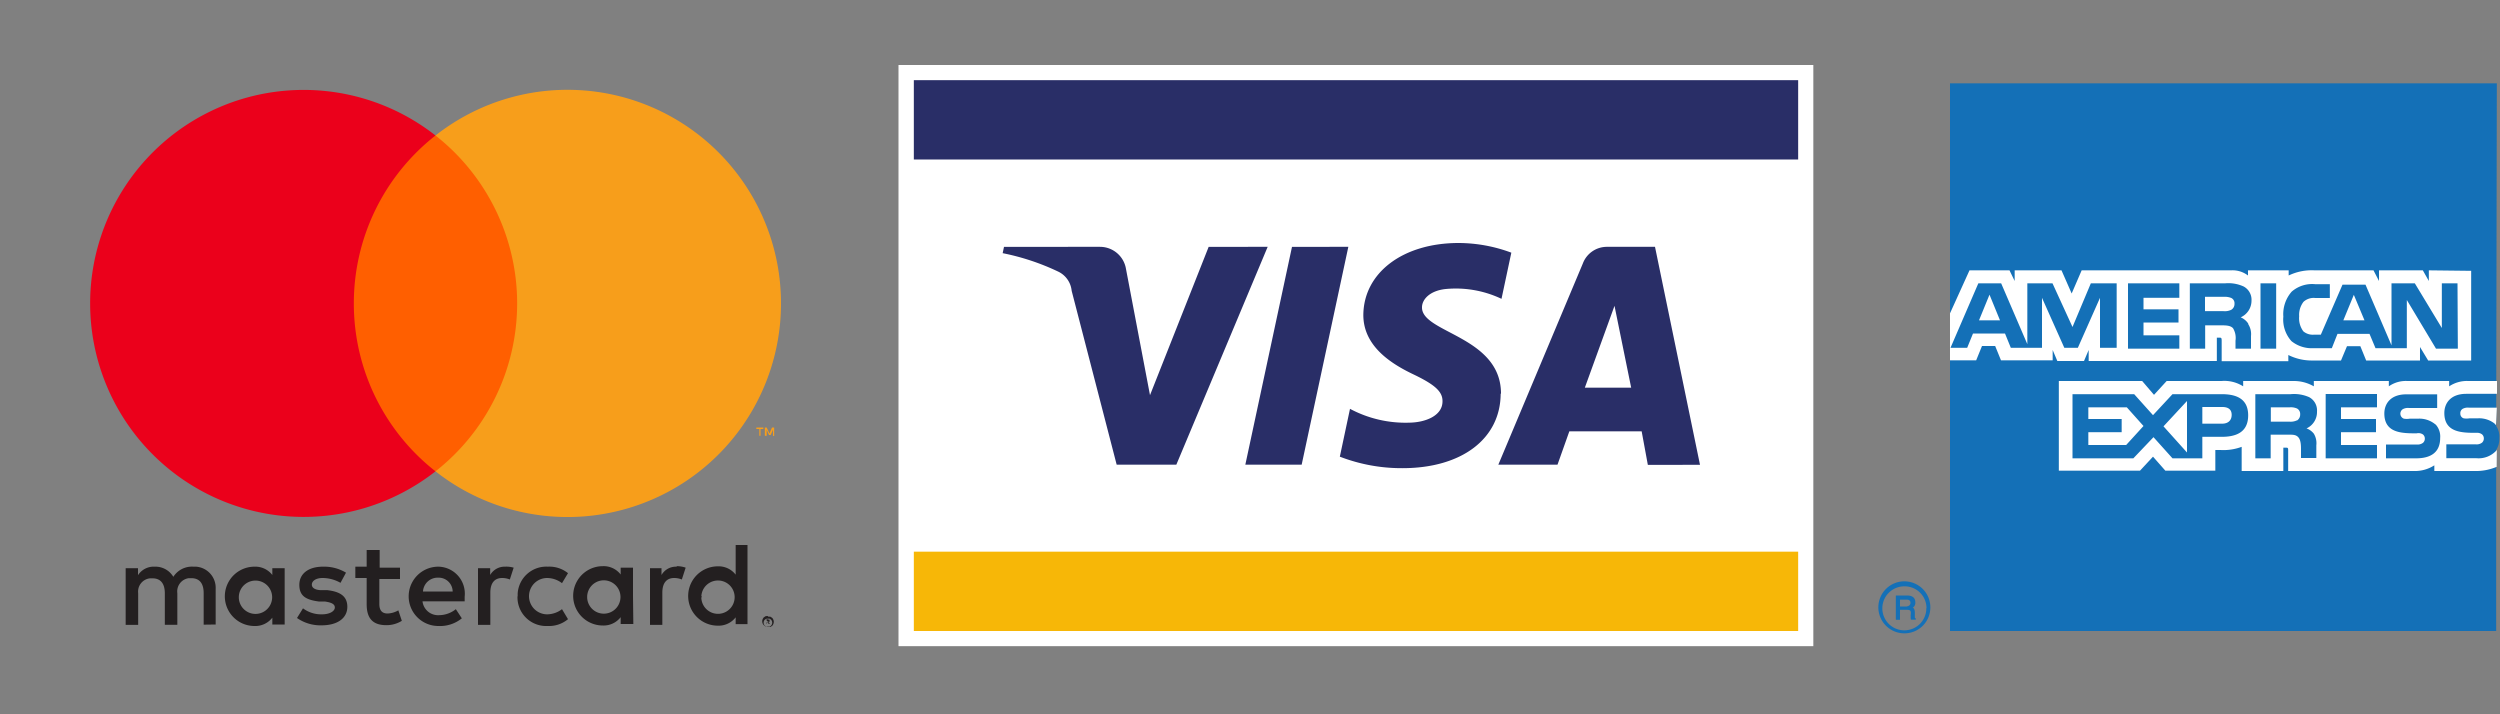
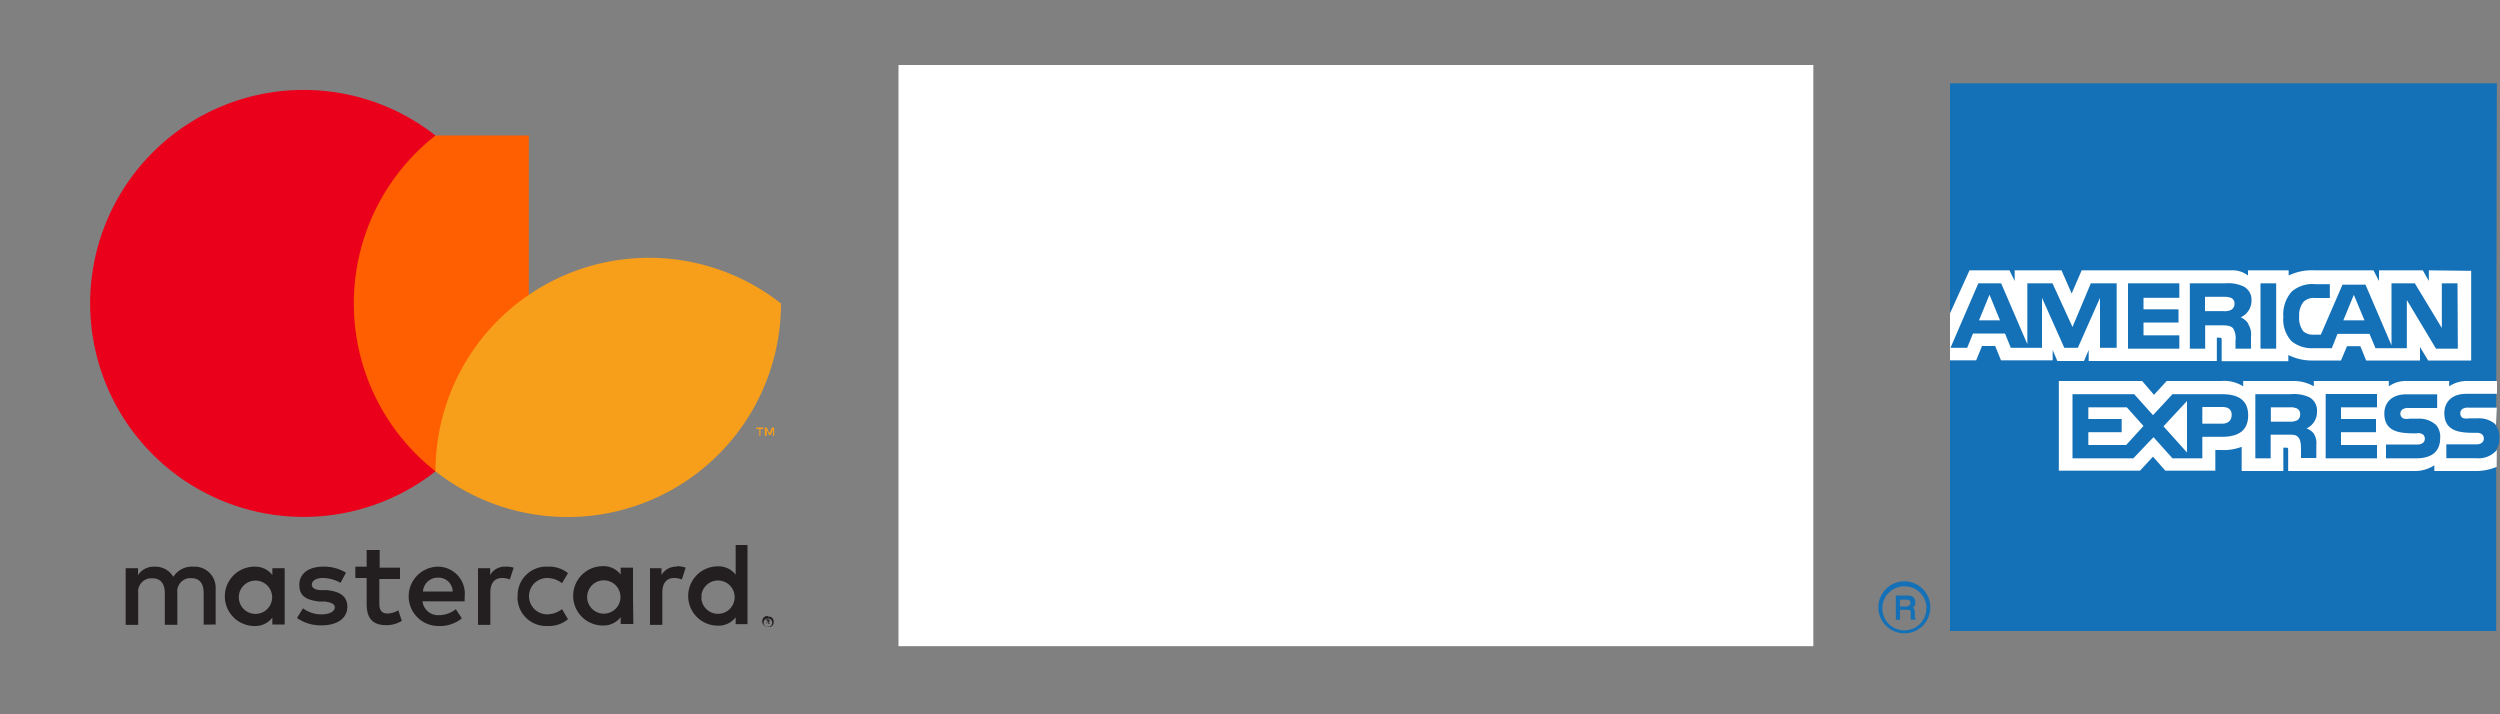
<svg xmlns="http://www.w3.org/2000/svg" viewBox="0 0 150 42.86">
  <rect x="0" y="0" width="150" height="42.86" fill="#808080" stroke="none" />
  <defs>
    <style>.cls-1{fill:#1470b7;}.cls-2{fill:#fff;}.cls-3{fill:#f7b707;}.cls-4{fill:#292e67;}.cls-5{fill:none;}.cls-6{fill:#231f20;}.cls-7{fill:#ff5f00;}.cls-8{fill:#eb001b;}.cls-9{fill:#f79e1b;}</style>
  </defs>
  <title>luottokortti_ikoni</title>
  <g id="Layer_2" data-name="Layer 2">
    <g id="Layer_1-2" data-name="Layer 1">
      <path class="cls-1" d="M114.94,37.18h-.29a1.69,1.69,0,0,1,0-.38c0-.11,0-.21-.21-.21H114v.6h-.25V35.73h.68c.23,0,.49.08.49.41a.36.36,0,0,1-.16.33c.07,0,.12.1.13.26V37c0,.07,0,.09.07.12Zm-.31-1c0-.18-.13-.2-.22-.2H114v.41h.4C114.51,36.36,114.63,36.33,114.63,36.15Zm1.19.32A1.56,1.56,0,1,0,114.26,38,1.55,1.55,0,0,0,115.82,36.47Zm-.24,0a1.32,1.32,0,1,1-1.32-1.32A1.31,1.31,0,0,1,115.59,36.47Z" />
      <path class="cls-1" d="M149.81,5H117V37.86h32.77V27a1.24,1.24,0,0,0,.19-.72,1.12,1.12,0,0,0-.19-.72Z" />
      <path class="cls-2" d="M134.89,24.92c0,1.07-.8,1.29-1.6,1.29h-1.15V27.5h-1.79l-1.14-1.27L128,27.5h-3.65V23.65h3.7l1.13,1.26,1.17-1.26h2.94C134.07,23.65,134.89,23.85,134.89,24.92Zm-7.32,1.78H125.3v-.77h2v-.79h-2v-.7h2.31l1,1.12Zm3.65.45-1.41-1.57,1.41-1.52Zm2.11-1.73h-1.19v-1h1.2c.33,0,.56.13.56.47S133.68,25.42,133.33,25.42Zm6.21-1.78h3.08v.8h-2.16v.7h2.1v.79h-2.1v.77h2.16v.8h-3.08Zm-1.16,2.06a1,1,0,0,1,.45.32,1.11,1.11,0,0,1,.15.7v.76h-.92V27c0-.23,0-.57-.15-.75s-.34-.17-.67-.17h-1V27.5h-.92V23.65h2.12a2.24,2.24,0,0,1,1.11.18.9.9,0,0,1,.47.86A1.08,1.08,0,0,1,138.38,25.71Zm-.56-.48a.89.89,0,0,1-.45.08h-1.12v-.86h1.13a.92.92,0,0,1,.44.07.37.37,0,0,1,.19.35A.42.42,0,0,1,137.82,25.23Zm8.31.24a1.07,1.07,0,0,1,.28.82c0,.83-.52,1.22-1.45,1.22h-1.8v-.83H145a.54.54,0,0,0,.38-.1.33.33,0,0,0,.11-.25.32.32,0,0,0-.11-.25A.48.48,0,0,0,145,26c-.86,0-1.94,0-1.94-1.19,0-.56.35-1.15,1.32-1.15h1.85v.82h-1.69a.63.63,0,0,0-.37.07.32.32,0,0,0,.06.57,1.09,1.09,0,0,0,.36,0h.5A1.5,1.5,0,0,1,146.13,25.47ZM149.81,27a1.44,1.44,0,0,1-1.25.49h-1.78v-.83h1.77a.52.52,0,0,0,.37-.1.33.33,0,0,0,.11-.25.32.32,0,0,0-.11-.25.47.47,0,0,0-.32-.09c-.86,0-1.94,0-1.94-1.19,0-.56.35-1.15,1.32-1.15h1.84v-.77H148.1a1.92,1.92,0,0,0-1.15.32v-.32h-2.52a1.76,1.76,0,0,0-1.1.32v-.32h-4.5v.32a2.41,2.41,0,0,0-1.24-.32h-3v.32a2.1,2.1,0,0,0-1.3-.32H130l-.76.83-.71-.83h-5v5.38h4.87l.78-.84.74.84h3V27h.3a3.15,3.15,0,0,0,1.28-.19v1.45H137v-1.4h.12c.15,0,.17,0,.17.16v1.24h7.52a2.15,2.15,0,0,0,1.25-.34v.34h2.39a3.2,3.2,0,0,0,1.35-.25Zm0-2.54h-1.68a.63.63,0,0,0-.37.07.3.3,0,0,0-.14.28.29.29,0,0,0,.2.29,1.07,1.07,0,0,0,.35,0h.5a1.49,1.49,0,0,1,1,.31l.09.1Zm-15.74-6.24a.35.35,0,0,0-.19-.34,1,1,0,0,0-.44-.07H132.3v.86h1.12a.88.88,0,0,0,.45-.08A.4.4,0,0,0,134.07,18.23Zm-14.07,1-.63-1.54-.63,1.54Zm20.6,0h1.27l-.64-1.53Zm5.13-3v.64l-.36-.64h-2.63v.64l-.33-.64h-3.55a3.18,3.18,0,0,0-1.54.31v-.31h-2.44v.31a1.52,1.52,0,0,0-1-.31H124.9l-.6,1.39-.61-1.39h-2.81v.64l-.31-.64h-2.4L117,18.8v2.82h1.57l.35-.86h.79l.35.86h3.1V21l.28.66h1.6l.28-.66v.66h7.69v-1.4h.15c.11,0,.14,0,.14.19v1.22h4V21.3a3.14,3.14,0,0,0,1.48.33h1.68l.36-.86h.8l.35.86h3.23v-.81l.49.81h2.58V16.25ZM127,20.87H126v-3l-1.33,3h-.81l-1.34-3v3h-1.87l-.35-.86h-1.92l-.35.86h-1L118.7,17h1.37l1.57,3.65V17h1.51l1.2,2.62L125.45,17H127Zm3.76-3h-2.15v.69h2.1v.79h-2.1v.77h2.15v.8h-3.08V17h3.08Zm4.14,1.59a1.1,1.1,0,0,1,.16.7v.76h-.93v-.48a1.13,1.13,0,0,0-.15-.75c-.14-.14-.34-.17-.67-.17h-1v1.4h-.92V17h2.12a2.18,2.18,0,0,1,1.11.19.9.9,0,0,1,.47.85,1.09,1.09,0,0,1-.65,1A1,1,0,0,1,134.89,19.41Zm1.67,1.46h-.94V17h.94Zm10.9,0h-1.31L144.41,18v2.89h-1.88l-.36-.86h-1.92l-.34.86h-1.08a1.94,1.94,0,0,1-1.34-.42A1.93,1.93,0,0,1,137,19a2.05,2.05,0,0,1,.5-1.5,1.87,1.87,0,0,1,1.4-.45h.89v.83h-.87a.9.9,0,0,0-.71.23,1.29,1.29,0,0,0-.26.87,1.32,1.32,0,0,0,.25.9.88.88,0,0,0,.64.2h.41l1.3-3h1.38l1.56,3.64V17h1.4l1.62,2.68V17h.94Z" />
      <rect class="cls-2" x="53.91" y="3.9" width="54.89" height="34.87" />
-       <rect class="cls-3" x="54.83" y="33.1" width="53.06" height="4.76" />
-       <rect class="cls-4" x="54.83" y="4.81" width="53.06" height="4.76" />
-       <path class="cls-4" d="M76.06,14.81,70.58,27.88H67l-2.7-10.43a1.43,1.43,0,0,0-.8-1.15,14.15,14.15,0,0,0-3.34-1.11l.08-.38H66a1.58,1.58,0,0,1,1.56,1.33L69,23.71l3.52-8.9Zm14,8.81c0-3.45-4.77-3.64-4.74-5.18,0-.47.46-1,1.43-1.1a6.39,6.39,0,0,1,3.34.59l.59-2.77a9.12,9.12,0,0,0-3.16-.58c-3.34,0-5.7,1.78-5.72,4.32,0,1.88,1.68,2.93,3,3.56s1.76,1.05,1.75,1.62c0,.88-1.05,1.27-2,1.28A7.07,7.07,0,0,1,81,24.53l-.61,2.87a10.28,10.28,0,0,0,3.76.69c3.55,0,5.88-1.76,5.89-4.47m8.83,4.27H102L99.3,14.81H96.41a1.54,1.54,0,0,0-1.44,1L89.9,27.88h3.55l.71-2h4.34Zm-3.78-4.63,1.78-4.91,1,4.91ZM80.9,14.81,78.1,27.88H74.72l2.8-13.07Z" />
      <g id="Layer_2-2" data-name="Layer 2">
        <g id="Layer_1-2-2" data-name="Layer 1-2">
          <rect class="cls-5" width="52.25" height="42.86" />
          <path class="cls-6" d="M12.94,37.47V35.33A1.27,1.27,0,0,0,11.76,34H11.6a1.32,1.32,0,0,0-1.2.61A1.25,1.25,0,0,0,9.28,34a1.12,1.12,0,0,0-1,.51v-.42H7.54v3.4h.75V35.59A.8.8,0,0,1,9,34.7h.15c.49,0,.74.32.74.9v1.89h.75V35.59a.8.8,0,0,1,.69-.9h.14c.51,0,.75.32.75.9v1.89ZM24,34.06H22.78V33H22v1h-.68v.68H22v1.57c0,.79.31,1.26,1.18,1.26a1.74,1.74,0,0,0,.93-.26l-.21-.63a1.37,1.37,0,0,1-.65.19c-.36,0-.49-.23-.49-.57V34.74H24ZM30.31,34a1,1,0,0,0-.9.5v-.41h-.73v3.4h.74V35.56c0-.56.24-.88.71-.88a1.21,1.21,0,0,1,.46.09l.23-.71A1.58,1.58,0,0,0,30.3,34Zm-9.55.36A2.54,2.54,0,0,0,19.38,34c-.86,0-1.42.41-1.42,1.09s.41.9,1.17,1l.36,0c.41.06.6.16.6.36s-.27.41-.78.41a1.81,1.81,0,0,1-1.13-.36l-.36.58a2.46,2.46,0,0,0,1.47.44c1,0,1.55-.46,1.55-1.11s-.45-.91-1.19-1l-.36,0c-.32,0-.58-.11-.58-.33s.24-.4.65-.4a2.19,2.19,0,0,1,1.07.29ZM40.59,34a1,1,0,0,0-.9.5v-.41H39v3.4h.74V35.56c0-.56.24-.88.71-.88a1.21,1.21,0,0,1,.46.09l.23-.71a1.58,1.58,0,0,0-.53-.09Zm-9.54,1.78a1.72,1.72,0,0,0,1.65,1.78h.16a1.78,1.78,0,0,0,1.22-.41l-.36-.6a1.49,1.49,0,0,1-.89.31,1.09,1.09,0,0,1,0-2.18,1.49,1.49,0,0,1,.89.31l.36-.6A1.78,1.78,0,0,0,32.87,34a1.72,1.72,0,0,0-1.81,1.62q0,.08,0,.16Zm6.93,0V34.06h-.74v.41a1.29,1.29,0,0,0-1.07-.5,1.78,1.78,0,0,0,0,3.56,1.29,1.29,0,0,0,1.07-.5v.41H38Zm-2.75,0a1,1,0,1,1,0,.08S35.23,35.78,35.23,35.76ZM26.3,34a1.78,1.78,0,0,0,0,3.56h0a2.07,2.07,0,0,0,1.41-.46l-.36-.55a1.62,1.62,0,0,1-1,.36.94.94,0,0,1-1-.83h2.53v-.28A1.62,1.62,0,0,0,26.31,34Zm0,.66a.84.84,0,0,1,.86.83H25.38a.88.88,0,0,1,.9-.83Zm18.55,1.12V32.7h-.71v1.78a1.29,1.29,0,0,0-1.07-.5,1.78,1.78,0,0,0,0,3.56,1.29,1.29,0,0,0,1.07-.5v.41h.71ZM46.08,37l.14,0,.11.07a.36.36,0,0,1,.07.11.33.33,0,0,1,0,.26.36.36,0,0,1-.07.11l-.11.07-.14,0a.36.36,0,0,1-.32-.21.33.33,0,0,1,0-.26.36.36,0,0,1,.07-.11l.11-.07a.36.36,0,0,1,.15,0Zm0,.6.1,0,.08-.06a.26.26,0,0,0,0-.36l-.08-.06-.1,0-.1,0-.09.06a.26.26,0,0,0,0,.36l.09.06.11,0Zm0-.42a.14.14,0,0,1,.09,0,.09.09,0,0,1,0,.07.09.09,0,0,1,0,.06l-.07,0,.1.12h-.08l-.1-.12h0v.12H46v-.31Zm-.08.06v.09h.12a0,0,0,0,0,0,0,0,0,0,0,0,0,0h0Zm-3.92-1.45a1,1,0,1,1,0,.08S42.11,35.79,42.11,35.76Zm-25,0v-1.7h-.74v.41a1.29,1.29,0,0,0-1.07-.5,1.78,1.78,0,0,0,0,3.56,1.29,1.29,0,0,0,1.07-.5v.41h.74Zm-2.75,0a1,1,0,1,1,0,.09s0-.06,0-.09Z" />
          <g id="_Group_" data-name=" Group ">
            <rect class="cls-7" x="20.52" y="8.13" width="11.21" height="20.15" />
            <path id="_Path_" data-name=" Path " class="cls-8" d="M21.23,18.21A12.79,12.79,0,0,1,26.13,8.13a12.81,12.81,0,1,0,0,20.15A12.79,12.79,0,0,1,21.23,18.21Z" />
-             <path class="cls-9" d="M46.86,18.21A12.81,12.81,0,0,1,26.13,28.28a12.81,12.81,0,0,0,0-20.15A12.81,12.81,0,0,1,46.86,18.21Z" />
+             <path class="cls-9" d="M46.86,18.21A12.81,12.81,0,0,1,26.13,28.28A12.81,12.81,0,0,1,46.86,18.21Z" />
            <path class="cls-9" d="M45.63,26.15v-.41h.17v-.09h-.42v.09h.18v.41Zm.82,0v-.5h-.13l-.15.36L46,25.65h-.11v.5H46v-.37l.14.32h.1l.14-.32v.38Z" />
          </g>
        </g>
      </g>
    </g>
  </g>
</svg>